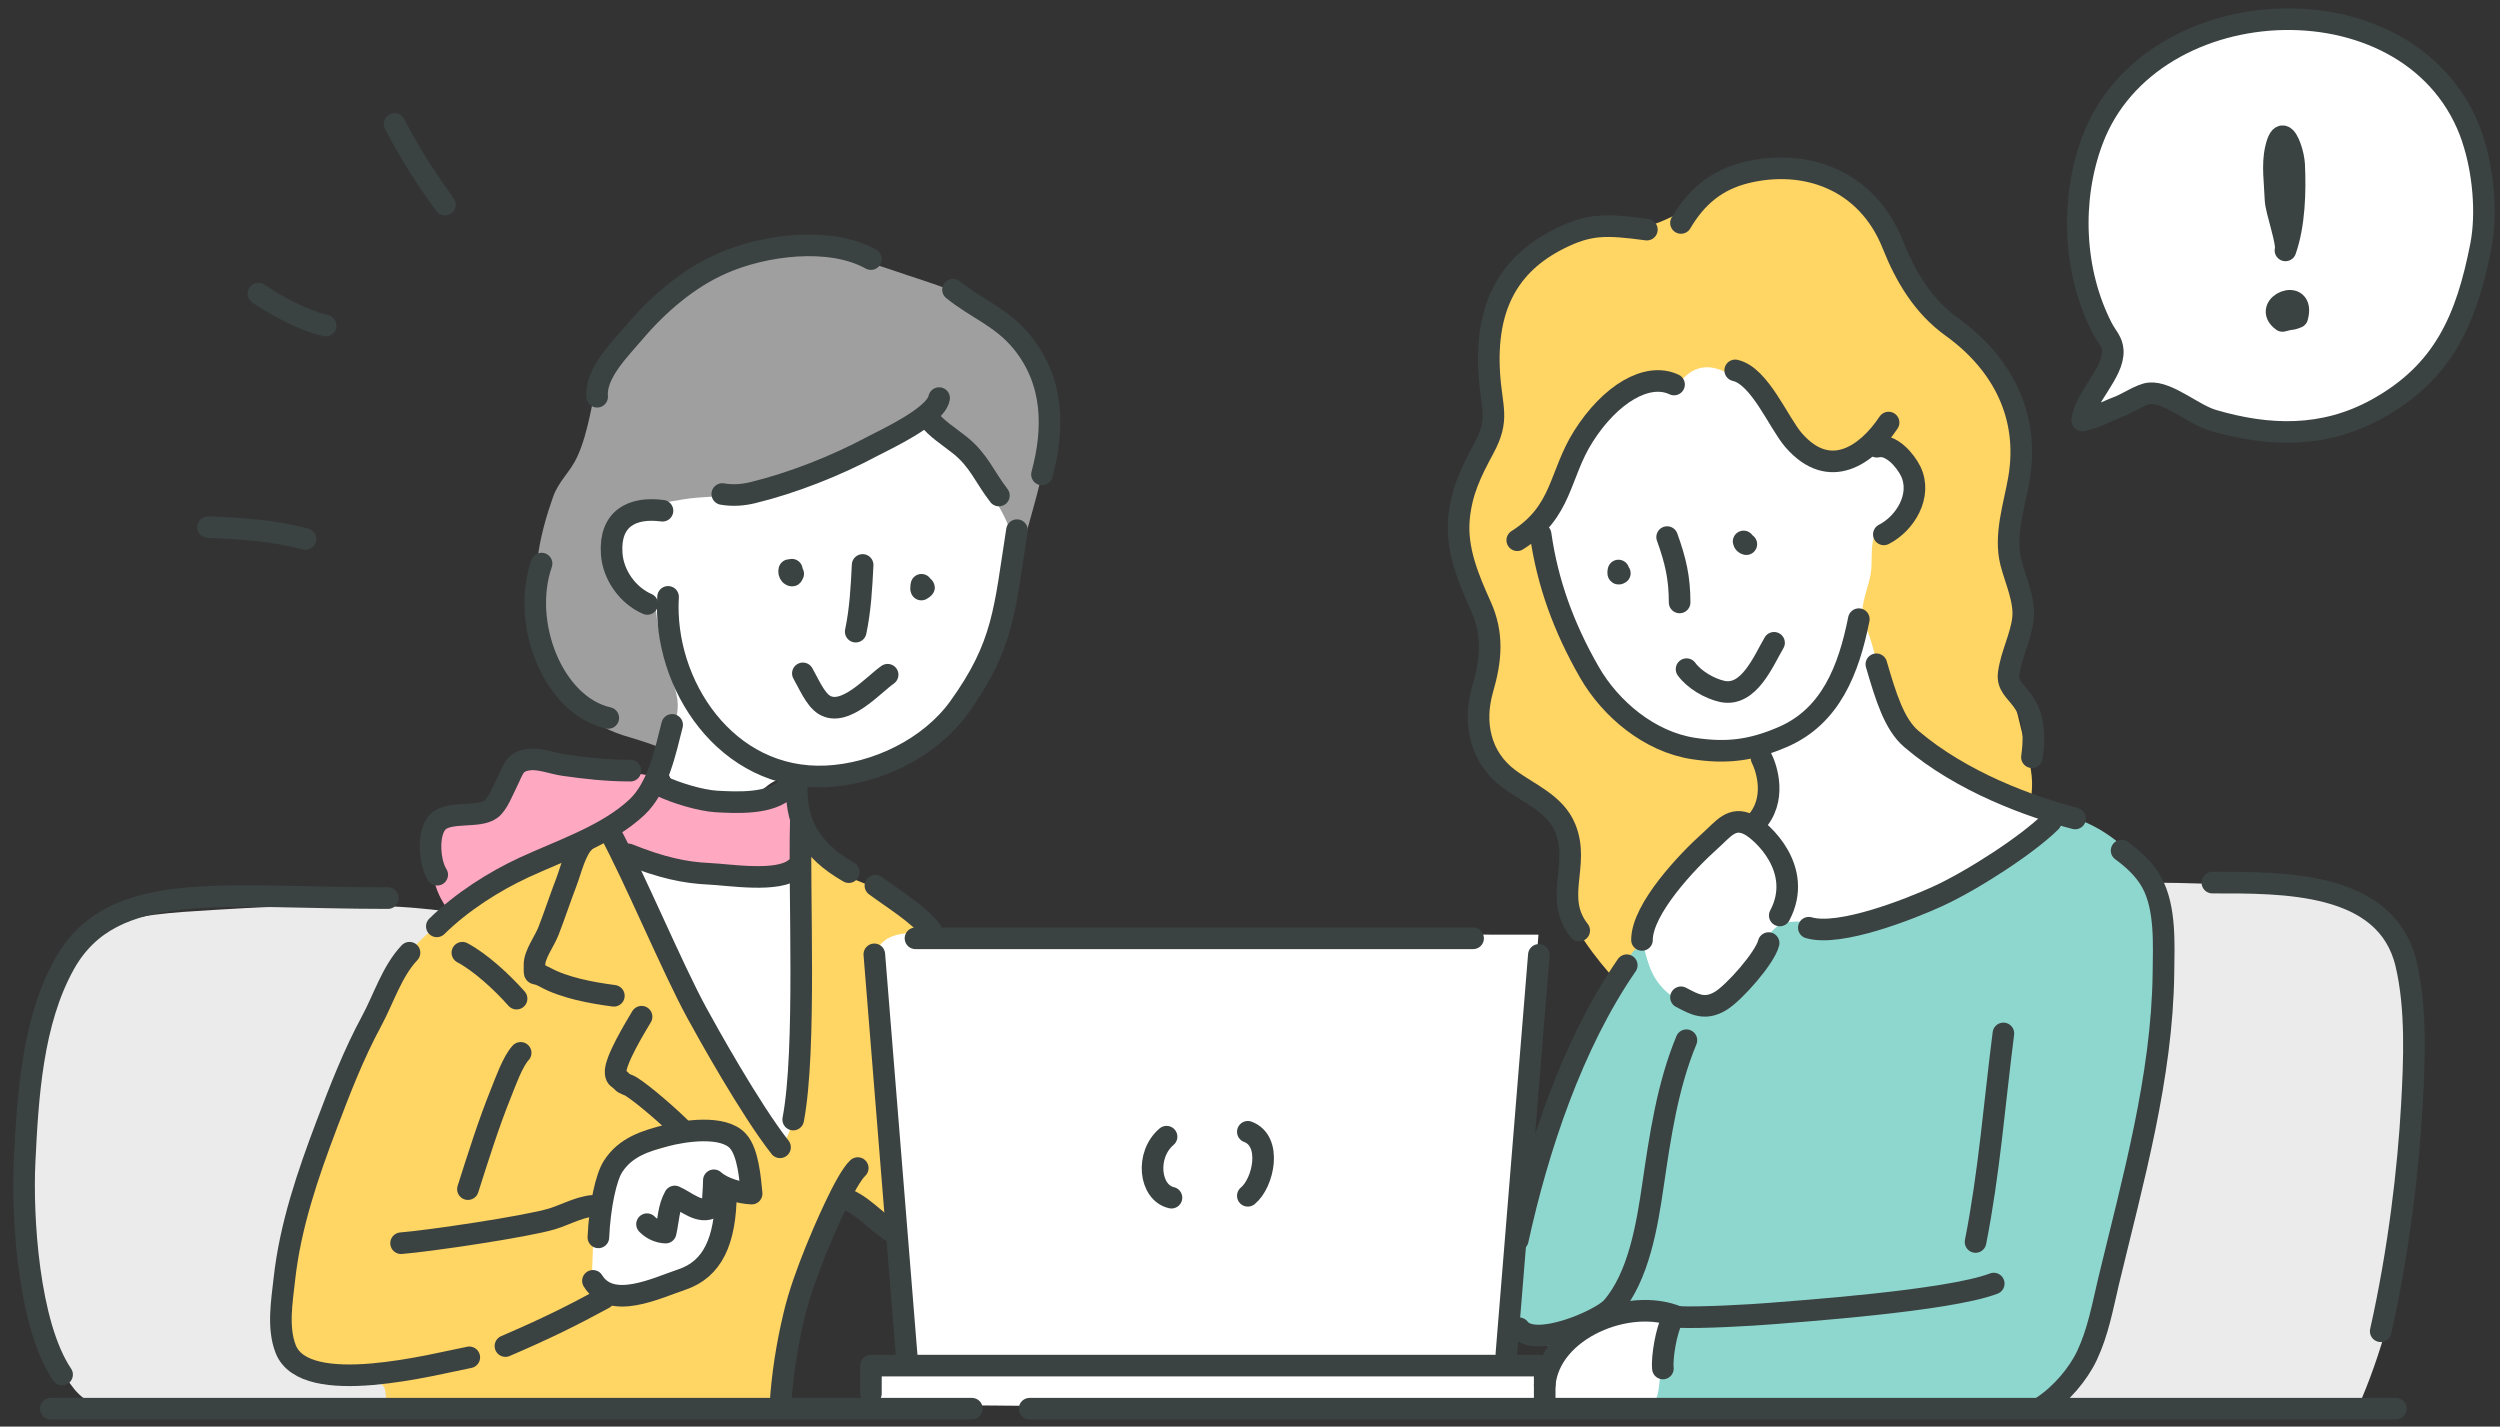
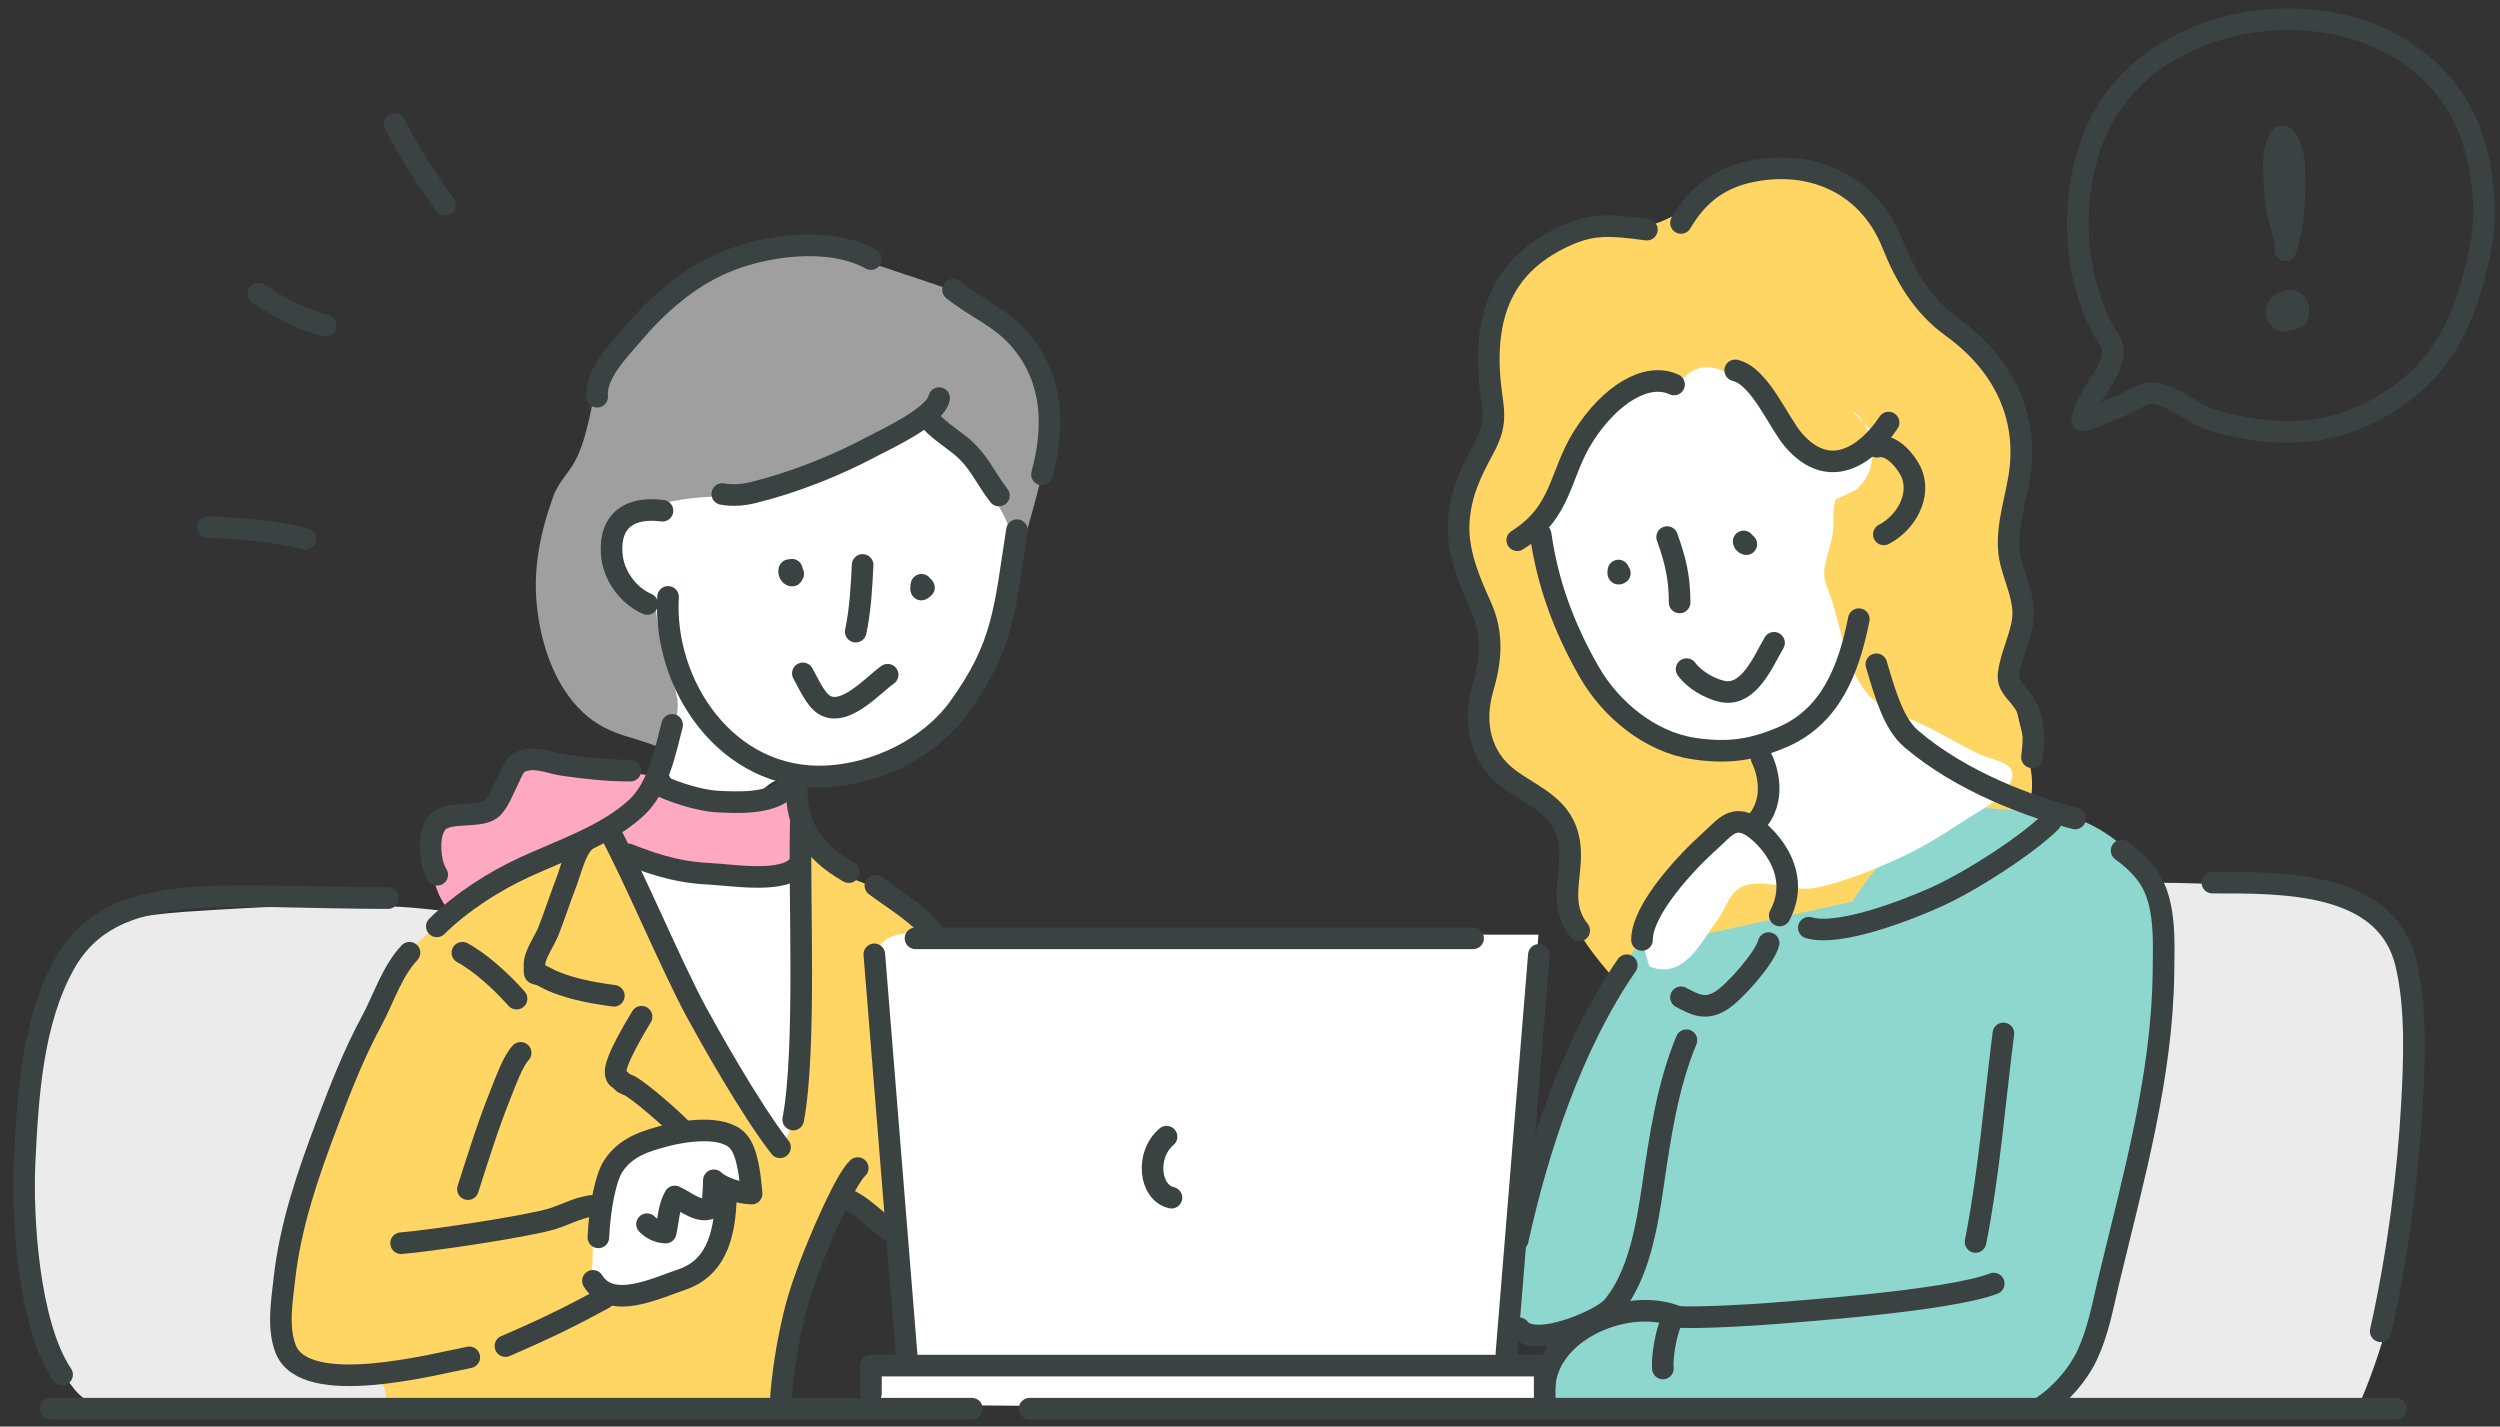
<svg xmlns="http://www.w3.org/2000/svg" id="_レイヤー_1" data-name="レイヤー 1" viewBox="0 0 184 105">
  <rect x="0" y="0" width="184" height="105" fill="#333333" stroke="none" />
  <defs>
    <style>
      .cls-1 {
        fill: #9f9f9f;
      }

      .cls-2 {
        fill: #fff;
      }

      .cls-3 {
        fill: #8ed7cf;
      }

      .cls-4 {
        fill: #ffa8c2;
      }

      .cls-5 {
        fill: none;
      }

      .cls-5, .cls-6 {
        stroke: #3b4242;
        stroke-linecap: round;
        stroke-linejoin: round;
        stroke-width: 1.59px;
      }

      .cls-6 {
        fill: #65807e;
      }

      .cls-7 {
        fill: #ebebeb;
      }

      .cls-8 {
        fill: #ffd563;
      }
    </style>
  </defs>
  <path class="cls-8" d="M123.56,15.69c-.95.5-1.92.92-2.95,1.11-1.1.2-2.28,0-3.4.1-1.11.11-2.02.54-3,1.1-2.76,1.59-5.63,5.65-5.36,8.9.13,1.52.69,3.03.75,4.54.05,1.16-.58,1.92-1.18,2.87-1.16,1.82-1.77,4.6-.93,6.66.9,2.2,2.08,3.93,2.22,6.42.2,3.55-1.69,6.74,1.2,9.67,1.39,1.41,3.97,2.19,4.2,4.42.25,2.5-.33,4.77.99,6.96,1.35,2.25,3.21,4.23,5.06,6,3.28,1.32,7.14,1.22,10.6,1.17s8.03-.41,11.17-1.94c1.06-.52,2.42-1.25,3.11-2.21,2.16-2.99,2.53-6.89,3.07-10.41.17-1.12.48-2.38.45-3.5-.03-1.22-.5-2.57-.77-3.76-.29-1.3-.74-2.62-.69-4,.04-1.17.39-2.33.5-3.5.12-1.22-.19-2.31-.55-3.4-1-3.05-.03-5.85.22-8.93.25-3.07-.68-6.21-3.15-8.27-2-1.67-3.95-2.73-5-5.26-.79-1.9-1.26-4.04-2.83-5.5-1.74-1.62-4.19-2.21-6.5-2.21-2.64,0-4.86,1.74-7.21,2.98Z" />
-   <path class="cls-2" d="M181.98,10.2c-4.07-12.12-23.69-11.35-27.98.13-1.63,4.36-1.42,9.64.71,13.79.34.66.76,1.01.79,1.69.08,1.64-2.05,3.43-2.25,5.13.95-.17,1.79-.67,2.68-1,.64-.24,1.66-.94,2.28-.99,1.37-.12,3.22,1.56,4.65,1.98,4.11,1.21,8.15,1.33,12.05-.81,4.98-2.74,6.63-6.68,7.68-12.01.48-2.43.17-5.57-.61-7.89Z" />
  <path class="cls-7" d="M156.56,64.96c4.55,0,11.17.03,15.51,1.34,5.16,1.55,4.94,5.06,5.45,10.22.86,8.69-.46,19.21-4.02,27.16-.7.09-1.41.04-2.12.04h-24.72" />
  <path class="cls-3" d="M152.73,60.24c-1.76-.61-3.54-.5-5.37-.67-.81-.08-1.5-.15-2.32-.05-.35.04-.69.1-1.03.13-.29-.03-.57-.12-.83-.28-2.76,1.82-5.04,4.15-6.85,6.99l-16.02,3.54c-2.18,2.57-3.52,6.4-4.6,9.53-.94,2.74-1.6,5.54-2.46,8.29-.73,2.33-2.22,4.71-2.31,7.2-.07,1.88,1.01,3.94,3.15,4.12-.38,1.26-.75,2.09-.67,3.43.09,1.47.55,1.53,2.05,1.79h25.62c2.11,0,4.22,0,6.32,0,2.95,0,4.35-2.24,5.94-4.46,2.25-3.13,2.31-7.46,3.03-11.1.4-1.99.77-3.98,1.15-6,.82-4.41,1.73-9.02,1.8-13.52.07-4.06-2.75-7.63-6.61-8.96Z" />
  <path class="cls-1" d="M51.83,20.47c-2.89,1.55-5.61,3.65-7.24,6.48-.67,1.17-.88,2.26-1.15,3.53-.23,1.07-.5,2.15-.96,3.15-.51,1.11-1.35,1.76-1.77,2.93-.97,2.74-1.53,5.42-1.16,8.35.34,2.71,1.31,5.58,3.33,7.5.99.94,2.12,1.47,3.41,1.84,1.82.52,3.54,1.26,5.33,1.85.93.3,1.93.52,2.91.6,2.71.24,5.88.78,8.58.1,1.73-.44,3.59-1.53,4.99-2.65,1.83-1.47,3.36-3.02,4.48-5.1,1.65-3.04,2.01-6.35,2.91-9.64,1.39-5.1,3.72-11.69-1.21-15.75-2.28-1.88-5.78-2.8-8.55-3.76-3.72-1.29-8.14-2.07-11.88-.41-.68.3-1.36.63-2.03.99Z" />
  <path class="cls-4" d="M56.45,64.42c.74.06,1.59.06,2.09-.49.31-.35.41-.84.45-1.3.12-1.23,0-2.56-.44-3.72-.66-1.76-1.53-.73-3.03-.45-1.97.36-3.94.01-5.91-.13-1.43-.1-2.68.01-3.85.92-.56.43-1.8,1.5-1.71,2.27.13,1.06,1.98,1.25,2.75,1.43,3.17.73,6.4,1.23,9.65,1.48Z" />
  <path class="cls-4" d="M48.18,57.18c-1.57-.42-3.19-.34-4.79-.59s-3.09-.43-4.71-.13c-1.34.24-1.16.74-1.83,1.86-.66,1.1-1.58,1.25-2.7,1.62-1.21.4-1.86.82-2.23,2.11-.44,1.52.03,3.64,1.06,4.89.43.51.16.44.76.55s1.93-.99,2.4-1.25c1.24-.68,2.47-1.39,3.7-2.09,1.71-.96,3.39-1.89,5.03-2.96.88-.57,2.77-1.21,3.01-2.23" />
  <path class="cls-2" d="M44.71,62.93c1.57.93,3.92.94,5.66,1.25,1.43.25,2.7.31,4.16.24,1.09-.05,3.26-.79,4.34-.31.94.42,1.15,2.88,1.3,3.81.57,3.44.6,7,.6,10.48,0,1.18.03,2.29-.2,3.46-.24,1.24-.84,4.07-2.3,4.66-.75.3-1.95-.39-2.59-.76-2.09-1.19-3.08-3.32-4.23-5.32-1.93-3.35-3.7-6.77-5.44-10.22-.77-1.51-1.2-3.67-2.29-4.92" />
  <path class="cls-2" d="M67.31,30.82c-4.16,1.8-8.05,4.28-12.48,5.41-1.54.39-3.05.27-4.59.53-1.17.2-3.28.49-4.19,1.37-.81.79-.81,2.12-.62,3.13.37,1.93,1.03,2.79,2.84,3.34.03,1.08.31,2.22.52,3.28.24,1.21.92,2.47,1.07,3.64.23,1.67-1.21,3.88-.6,5.58.52,1.45,3.65,1.8,5.12,1.75s1.8-1.1,2.91-1.47c.85-.28,2.72.03,3.71-.12,6.44-1.03,10.66-5.12,12.63-11.2.67-2.07,1.4-5.61.42-7.76-.49-1.07-1.27-2.23-1.91-3.2-.81-1.23-2.01-2.04-2.86-3.19" />
  <path class="cls-7" d="M34.03,67.24c-5.97-.94-12.22-.64-18.27-.27-6.17.38-11.04.55-12.8,7.31-1.16,4.47-1.57,9.14-1.42,13.74.07,2.38.3,4.75.72,7.09.36,2.03,1.34,4.04,2.36,5.85.67,1.2,1.52,2.36,2.88,2.46.83.06,1.68,0,2.51,0h27.94" />
  <path class="cls-8" d="M43.79,61.24c-.62-.1-.91.67-1.64,1.29-1.46,1.24-3.57,1.6-5.2,2.63-2.67,1.68-5.14,2.72-7.11,5.3-3.72,4.9-5.37,10.5-7.07,16.27-1.18,3.98-2.62,7.19-1.94,11.42.49,3.06,2.09,3.45,4.95,3.57.55.02,1.98-.19,2.4.25.32.34.18,1.41.33,1.89.62.04,1.27.02,1.89.02.66,0,1.32,0,1.99,0h14.95c2.72,0,5.46-.09,8.18.01,1.55.06,2-.14,2.47-1.76s.44-3.2.76-4.77c.6-2.98,1.07-6.74,3.3-9.01,1.59.64,2.99,1.58,4.21,2.86.67.71,1.47,1.3,1.97,2.15.32.54.45,1.16.8,1.67,3.36-6.13.66-14.28,1.32-20.93.16-1.6.5-2.81-.52-4.05-.57-.7-1.05-1.39-1.75-1.96-.95-.77-1.78-1.6-2.84-2.29-.92-.6-1.92-.83-2.87-1.32-.83-.43-1.65-1.86-2.5-2.03-1.62-.31-1.2,5.61-1.2,6.87,0,2.89-.24,5.77-.21,8.66.02,2.09.39,4.7-1.01,6.46-2.89-3.15-4.44-7.4-6.37-11.18-1.02-2-2.06-3.98-3.16-5.94-.91-1.63-2-4.55-3.45-5.73-.26-.21-.47-.32-.65-.35Z" />
  <path class="cls-2" d="M64.94,69.36c-.66.69-.58,1.85-.45,3.42.16,1.89.31,3.77.47,5.66.6,7.19,1.19,14.37,1.79,21.56l-1.91.51-.86,2.86,49.28.43.13-3.46-2.52-.7s2.36-30.85,2.36-30.85h-3.38c-8.37-.04-16.74-.07-25.1-.09-4.32-.01-8.64-.03-12.95-.04-1.53,0-3.09-.08-4.62-.01-1.13.05-1.82.29-2.23.72Z" />
  <path class="cls-2" d="M46.89,84.24c-2.32,1.86-3.22,5.31-3.27,8.21-.01.77-.15,1.57.23,2.24.85,1.51,2.75.8,4.04.77,1.72-.69,3.3-1.33,4.22-3.03.47-.87.82-1.8,1.06-2.76.17-.71.04-1.8.66-2.25.41-.3,1.04.03,1.44-.39.49-.51.21-1.27-.05-1.8-.54-1.1-1.53-1.54-2.71-1.7-.9.2-1.95.5-2.8.62-1.14.37-2.17.91-2.82.1Z" />
-   <path class="cls-2" d="M139.11,33.05c-1.66-.96-2.97.5-4.6.46-1.38-.03-2.31-.98-3.15-1.93-1.77-1.97-5.22-6.84-7.85-3.29-2.08-1.72-5.06,1.26-6.3,2.7-1.2,1.4-1.88,3.2-2.61,4.88-.92,2.14-1.35,2.99-.68,5.39.93,3.34,2.37,7.15,4.42,10,2.63,3.64,6.59,4.36,10.8,4.3.25,1.35.99,2.77.82,4.18-1.53.01-3.07,1.29-4.12,2.32-1.5,1.49-3.59,2.93-4.61,4.8-.69,1.25-.29,2.98.18,4.28s1.46,2.29,2.82,2.8c2.52.95,3.68-1.65,4.98-3.41.69-.94.92-2.25,2.13-2.59,1.55-.43,3.45.51,5.06.21,1.99-.37,4.35-1.35,6.18-2.18,1.67-.76,3.23-1.73,4.76-2.74,1.04-.69,2.87-1.58,3.43-2.78.73-1.57-1.13-1.61-2.3-2.16-1.4-.65-2.7-1.48-4.09-2.14-1.27-.6-3.22-1.19-4.11-2.28-1.77-2.15-1.88-4.91-2.81-7.41-.28-.75-.46-1.18-.35-1.9s.43-1.53.57-2.3c.15-.85-.02-1.86.23-2.68.01-.04,1.41-.63,1.62-.83.6-.57,1.02-1.32,1.06-2.16.06-1.26-.31-2.88-1.48-3.56Z" />
-   <path class="cls-2" d="M119.77,103.57c1.59-.17,2.16.2,2.34-1.61.23-2.33,1.44-5.44-2.05-5.3-2.01.08-3.06.98-4.45,2.34-.76.74-3.52,3.71-2.35,4.8s5.28-.1,6.51-.23Z" />
+   <path class="cls-2" d="M139.11,33.05c-1.66-.96-2.97.5-4.6.46-1.38-.03-2.31-.98-3.15-1.93-1.77-1.97-5.22-6.84-7.85-3.29-2.08-1.72-5.06,1.26-6.3,2.7-1.2,1.4-1.88,3.2-2.61,4.88-.92,2.14-1.35,2.99-.68,5.39.93,3.34,2.37,7.15,4.42,10,2.63,3.64,6.59,4.36,10.8,4.3.25,1.35.99,2.77.82,4.18-1.53.01-3.07,1.29-4.12,2.32-1.5,1.49-3.59,2.93-4.61,4.8-.69,1.25-.29,2.98.18,4.28c2.52.95,3.68-1.65,4.98-3.41.69-.94.92-2.25,2.13-2.59,1.55-.43,3.45.51,5.06.21,1.99-.37,4.35-1.35,6.18-2.18,1.67-.76,3.23-1.73,4.76-2.74,1.04-.69,2.87-1.58,3.43-2.78.73-1.57-1.13-1.61-2.3-2.16-1.4-.65-2.7-1.48-4.09-2.14-1.27-.6-3.22-1.19-4.11-2.28-1.77-2.15-1.88-4.91-2.81-7.41-.28-.75-.46-1.18-.35-1.9s.43-1.53.57-2.3c.15-.85-.02-1.86.23-2.68.01-.04,1.41-.63,1.62-.83.6-.57,1.02-1.32,1.06-2.16.06-1.26-.31-2.88-1.48-3.56Z" />
  <path class="cls-5" d="M49.17,43.93c-.39,6.41,4.27,13.55,11.64,13.21,3.67-.17,7.61-2.07,9.77-5.06,3.32-4.61,3.35-7.23,4.27-13.06" />
  <path class="cls-5" d="M63.49,41.58c-.08,1.63-.17,3.31-.51,4.91" />
  <path class="cls-5" d="M58.38,42.23c-.11,0,.04.25-.21.07-.09-.1-.11-.22-.08-.34.13,0,.17-.01.19-.03" />
  <path class="cls-5" d="M67.99,43.22c.09.02-.18.17-.18.17-.01-.18-.03-.2.01-.35.05.09.04.19-.03.28" />
  <path class="cls-5" d="M59.09,49.56c.39.66.89,1.9,1.58,2.32,1.51.92,3.58-1.46,4.66-2.22" />
  <path class="cls-5" d="M48.76,37.59c-2.26-.3-3.91.59-3.74,3.15.1,1.57,1.18,3.09,2.62,3.71" />
  <path class="cls-5" d="M53.16,36.36c.76.13,1.5.08,2.24-.1,2.93-.71,6.14-1.98,8.81-3.41.96-.51,4.66-2.2,4.91-3.55" />
  <path class="cls-5" d="M68.3,30.74c.56.78,1.6,1.42,2.33,2.01,1.43,1.14,1.8,2.31,2.89,3.72" />
  <path class="cls-5" d="M43.95,29.2c-.15-1.73,1.72-3.54,2.73-4.74,1.75-2.06,3.97-3.98,6.46-5.07,3.09-1.36,7.92-2.01,10.96-.32" />
  <path class="cls-5" d="M29.04,9.12c1.13,2.18,2.24,3.91,3.71,5.94" />
  <path class="cls-5" d="M19.02,21.61c1.38.94,3.36,2,4.95,2.35" />
  <path class="cls-5" d="M15.31,38.8c2.48.09,4.76.24,7.17.87" />
  <path class="cls-5" d="M70.14,21.32c1.77,1.43,3.58,2.02,5.09,3.87,2.33,2.88,2.38,6.32,1.46,9.73" />
-   <path class="cls-5" d="M39.86,41.48c-1.53,4.4.86,10.45,4.91,11.36" />
  <path class="cls-5" d="M49.47,53.35c-.51,2-1.04,4.59-2.58,6.05-2.19,2.07-5.61,3.19-8.31,4.44-2.22,1.03-4.59,2.53-6.43,4.34" />
  <path class="cls-5" d="M58.68,57.23c-.29,3.26.94,5.33,3.79,6.96" />
  <path class="cls-5" d="M44.04,91.07c.11-2.33.56-4.41,1.08-5.22.93-1.44,2.39-1.87,3.91-2.27,1.25-.33,4.21-.81,5.29.41.75.84.89,2.77,1,3.86-.91-.05-2.1-.37-2.78-.98,0,.66-.1,1.32-.08,1.98-.96.56-1.95-.43-2.8-.79-.47.84-.46,1.76-.67,2.66-.52-.02-1.01-.25-1.37-.62" />
  <path class="cls-5" d="M43.64,94.27c1.35,2.19,4.67.53,6.53-.09,2.3-.77,3.22-2.87,3.26-6.3" />
  <path class="cls-5" d="M29.52,91.5c1.96-.15,9.23-1.22,11.11-1.79,1.17-.36,2.26-1.05,3.52-.97" />
  <path class="cls-5" d="M44.87,61.2c1.8,3.3,4.59,9.99,6.39,13.3.76,1.4,3.97,7.17,6.15,9.94" />
  <path class="cls-5" d="M58.94,60.48c-.15,5.18.42,16.76-.56,21.92" />
  <path class="cls-5" d="M46.24,62.88c2.5,1,4.19,1.35,5.93,1.43,1.55.07,5.09.67,6.36-.39" />
  <path class="cls-5" d="M48.66,57.85c1.07.51,2.9,1.07,4.08,1.14,1.52.08,4.03.22,5.2-1" />
  <path class="cls-5" d="M46.4,56.72c-1.68,0-3.25-.17-4.92-.41-.72-.1-1.76-.5-2.52-.41-1.14.15-1.14.68-1.65,1.69-.29.57-.67,1.6-1.18,1.97-.93.68-3.11.08-3.93.96-.78.84-.58,3.02-.02,3.86" />
  <line class="cls-5" x1="66.75" y1="100" x2="64.35" y2="70.24" />
  <line class="cls-5" x1="67.38" y1="69.06" x2="108.42" y2="69.06" />
  <path class="cls-5" d="M28.55,66.1c-12.29,0-20.26-1.47-23.8,4.84-2.39,4.27-2.71,9.83-2.94,14.61-.19,3.9.26,11.92,2.76,15.62" />
  <path class="cls-5" d="M162.83,64.96c5.15,0,12.82-.13,14.26,5.99.77,3.27.61,7.11.42,10.46-.25,4.53-.95,10.62-2.29,16.57" />
  <line class="cls-5" x1="113.26" y1="70.28" x2="110.87" y2="99.64" />
  <line class="cls-5" x1="64.1" y1="100.51" x2="113.31" y2="100.51" />
  <line class="cls-5" x1="75.78" y1="103.68" x2="176.34" y2="103.68" />
  <line class="cls-5" x1="3.74" y1="103.68" x2="71.53" y2="103.68" />
  <path class="cls-5" d="M63.13,85.97c-.91.84-2.63,4.94-3.08,6.05-.62,1.55-1.24,3.21-1.62,4.85-.51,2.15-.85,4.3-.99,6.49" />
  <path class="cls-5" d="M61.93,88.17c1.33.23,2.62,1.87,3.9,2.6" />
  <path class="cls-5" d="M37.2,99.07c3.05-1.31,4.93-2.25,7.25-3.51" />
  <path class="cls-5" d="M34.03,70.12c1.35.72,2.93,2.18,3.99,3.38" />
  <path class="cls-5" d="M43.03,61.94c-.68.63-1.01,2.11-1.34,2.97-.46,1.2-.86,2.42-1.32,3.61-.28.73-1.05,1.74-1.03,2.49.02.99-.14.41.75.9,1.43.8,3.49,1.17,5.09,1.38" />
  <path class="cls-5" d="M47.22,74.83c-.42.71-2.02,3.3-1.91,4.16.06.42.2.3.47.62.15.18.48.23.67.36.99.63,2.86,2.28,3.69,3.11" />
  <line class="cls-5" x1="64.1" y1="100.71" x2="64.1" y2="102.56" />
  <line class="cls-5" x1="113.69" y1="101.22" x2="113.69" y2="102.97" />
  <path class="cls-5" d="M85.86,83.66c-1.58,1.34-1.26,4.13.36,4.49" />
-   <path class="cls-5" d="M91.84,83.3c1.82.68,1.15,3.77,0,4.71" />
  <path class="cls-5" d="M113.39,39.33c.51,3.58,1.7,6.85,3.58,10.13,1.57,2.74,4.45,5.14,7.67,5.63,2.44.37,4.27.14,6.53-.83,3.58-1.52,4.9-4.99,5.64-8.69" />
  <path class="cls-5" d="M138.14,32.88c1.04-.25,2.1,1.01,2.49,1.81.85,1.77-.4,3.84-1.98,4.64" />
  <path class="cls-5" d="M122.7,39.53c.62,1.72.92,3,.92,4.81" />
  <path class="cls-5" d="M119.22,42.19c-.16.11-.13-.06-.1-.2" />
  <path class="cls-5" d="M128.53,40.05c-.11-.02-.18-.1-.2-.2" />
  <path class="cls-5" d="M124.13,49.25c.55.76,1.67,1.43,2.63,1.64,1.96.41,3.01-2.21,3.81-3.58" />
  <path class="cls-5" d="M111.67,39.76c3.34-2.1,3.07-4.79,4.86-7.63,1.98-3.13,4.71-4.76,6.68-3.83" />
  <path class="cls-5" d="M127.71,27.26c1.82.41,3.19,3.87,4.32,5.16,2.62,2.99,5.35,1.11,6.97-1.32" />
  <path class="cls-5" d="M121.21,16.9c-3-.4-4.24-.44-6.5.7-3.69,1.87-5.4,5-5.1,9.88.16,2.59.78,3.34-.4,5.52-.94,1.75-1.64,3.15-1.83,5.17-.21,2.27.7,4.42,1.61,6.44.93,2.06.76,3.96.13,6.12-.71,2.46-.19,5,1.92,6.58,1.5,1.12,3.43,1.83,4.17,3.66,1.1,2.71-.88,5.1,1.02,7.52" />
  <path class="cls-5" d="M123.72,16.41c1.14-1.94,2.63-3.18,4.81-3.71,4.31-1.05,8.88.5,10.78,5.3.94,2.36,2.23,4.54,4.36,6.07,3.69,2.66,5.71,6.52,4.93,11.13-.34,2-1.11,4.19-.59,6.22.33,1.28,1.04,2.78.88,4.13s-.87,2.64-1.05,4.02c-.23,1.76,2.37,1.51,1.71,6.16" />
  <path class="cls-5" d="M181.98,10.2c-4.07-12.12-23.69-11.35-27.98.13-1.63,4.36-1.42,9.64.71,13.79.34.66.76,1.01.79,1.69.08,1.64-2.05,3.43-2.25,5.13.95-.17,1.79-.67,2.68-1,.64-.24,1.66-.94,2.28-.99,1.37-.12,3.22,1.56,4.65,1.98,4.11,1.21,8.15,1.33,12.05-.81,4.98-2.74,6.63-6.68,7.68-12.01.48-2.43.17-5.57-.61-7.89Z" />
  <path class="cls-6" d="M168.85,12.11c-.02-.34-.12-.86-.28-1.29-.29-.81-.74-1.33-1.07.12-.28,1.2-.06,2.56-.02,3.78.03.76.91,3.2.73,3.71.67-1.92.73-4.31.64-6.32Z" />
  <path class="cls-6" d="M167.99,23.62l.49-.12c.2,0,.41-.07.6-.15.62-2.26-2.68-.88-1.09.27Z" />
  <path class="cls-5" d="M129.65,55.8c.38.74,1.15,3.08-.45,4.78" />
  <path class="cls-5" d="M138.1,48.89c.7,2.4,1.32,4.43,2.58,5.5,3.7,3.16,8.72,4.98,12.05,5.85" />
  <path class="cls-5" d="M120.85,69.18c0-2.29,3.38-5.84,5-7.28.97-.86,1.6-1.85,2.89-1.2.94.47,4.05,3.29,2.25,6.68" />
  <path class="cls-5" d="M123.72,73.4c1,.53,1.75.96,2.9.28,1-.59,3.29-3.19,3.55-4.27" />
  <path class="cls-5" d="M119.73,71.04c-4.01,5.81-6.55,13.49-8.02,20.22" />
  <path class="cls-5" d="M111.81,97.76c1.13,1.53,6.02-.61,6.82-1.52,1.99-2.26,2.61-6.14,3.03-9.02.53-3.6,1.06-7.28,2.46-10.66" />
  <path class="cls-5" d="M156.15,62.6c.85.62,1.69,1.39,2.21,2.33,1.05,1.89.89,4.6.87,6.69-.09,7.62-2.26,15.29-4.03,22.65-.45,1.89-.77,3.74-1.6,5.5-.64,1.36-1.9,2.84-3.2,3.7" />
  <path class="cls-5" d="M30.14,70.12c-1.29,1.36-1.9,3.38-2.78,5.01-1.33,2.46-2.33,5.04-3.32,7.66-1.39,3.67-2.68,7.44-3.11,11.35-.18,1.63-.52,3.59.1,5.16,1.44,3.63,10.96,1.09,13.51.6" />
  <path class="cls-5" d="M38.32,77.49c-.57.61-1.1,2.09-1.42,2.89-.95,2.35-1.69,4.73-2.46,7.14" />
  <path class="cls-5" d="M133.13,68.28c2.28.67,7.44-1.38,9.44-2.29,2.54-1.15,6.67-3.82,8.37-5.52" />
  <path class="cls-5" d="M147.45,76.06c-.66,5.15-1.04,10.23-2.05,15.35" />
  <path class="cls-5" d="M146.74,94.47c-3.34,1.29-14.67,2.06-16.41,2.21-1.35.11-5.13.33-6.81.25" />
  <path class="cls-5" d="M123.51,96.93c-3.59-1.52-9.48.89-9.82,5.01" />
  <path class="cls-5" d="M123.07,97.13c-.41.73-.77,2.74-.68,3.59" />
  <path class="cls-5" d="M64.43,65.18c1.2.9,3.16,2.08,4.1,3.3" />
</svg>